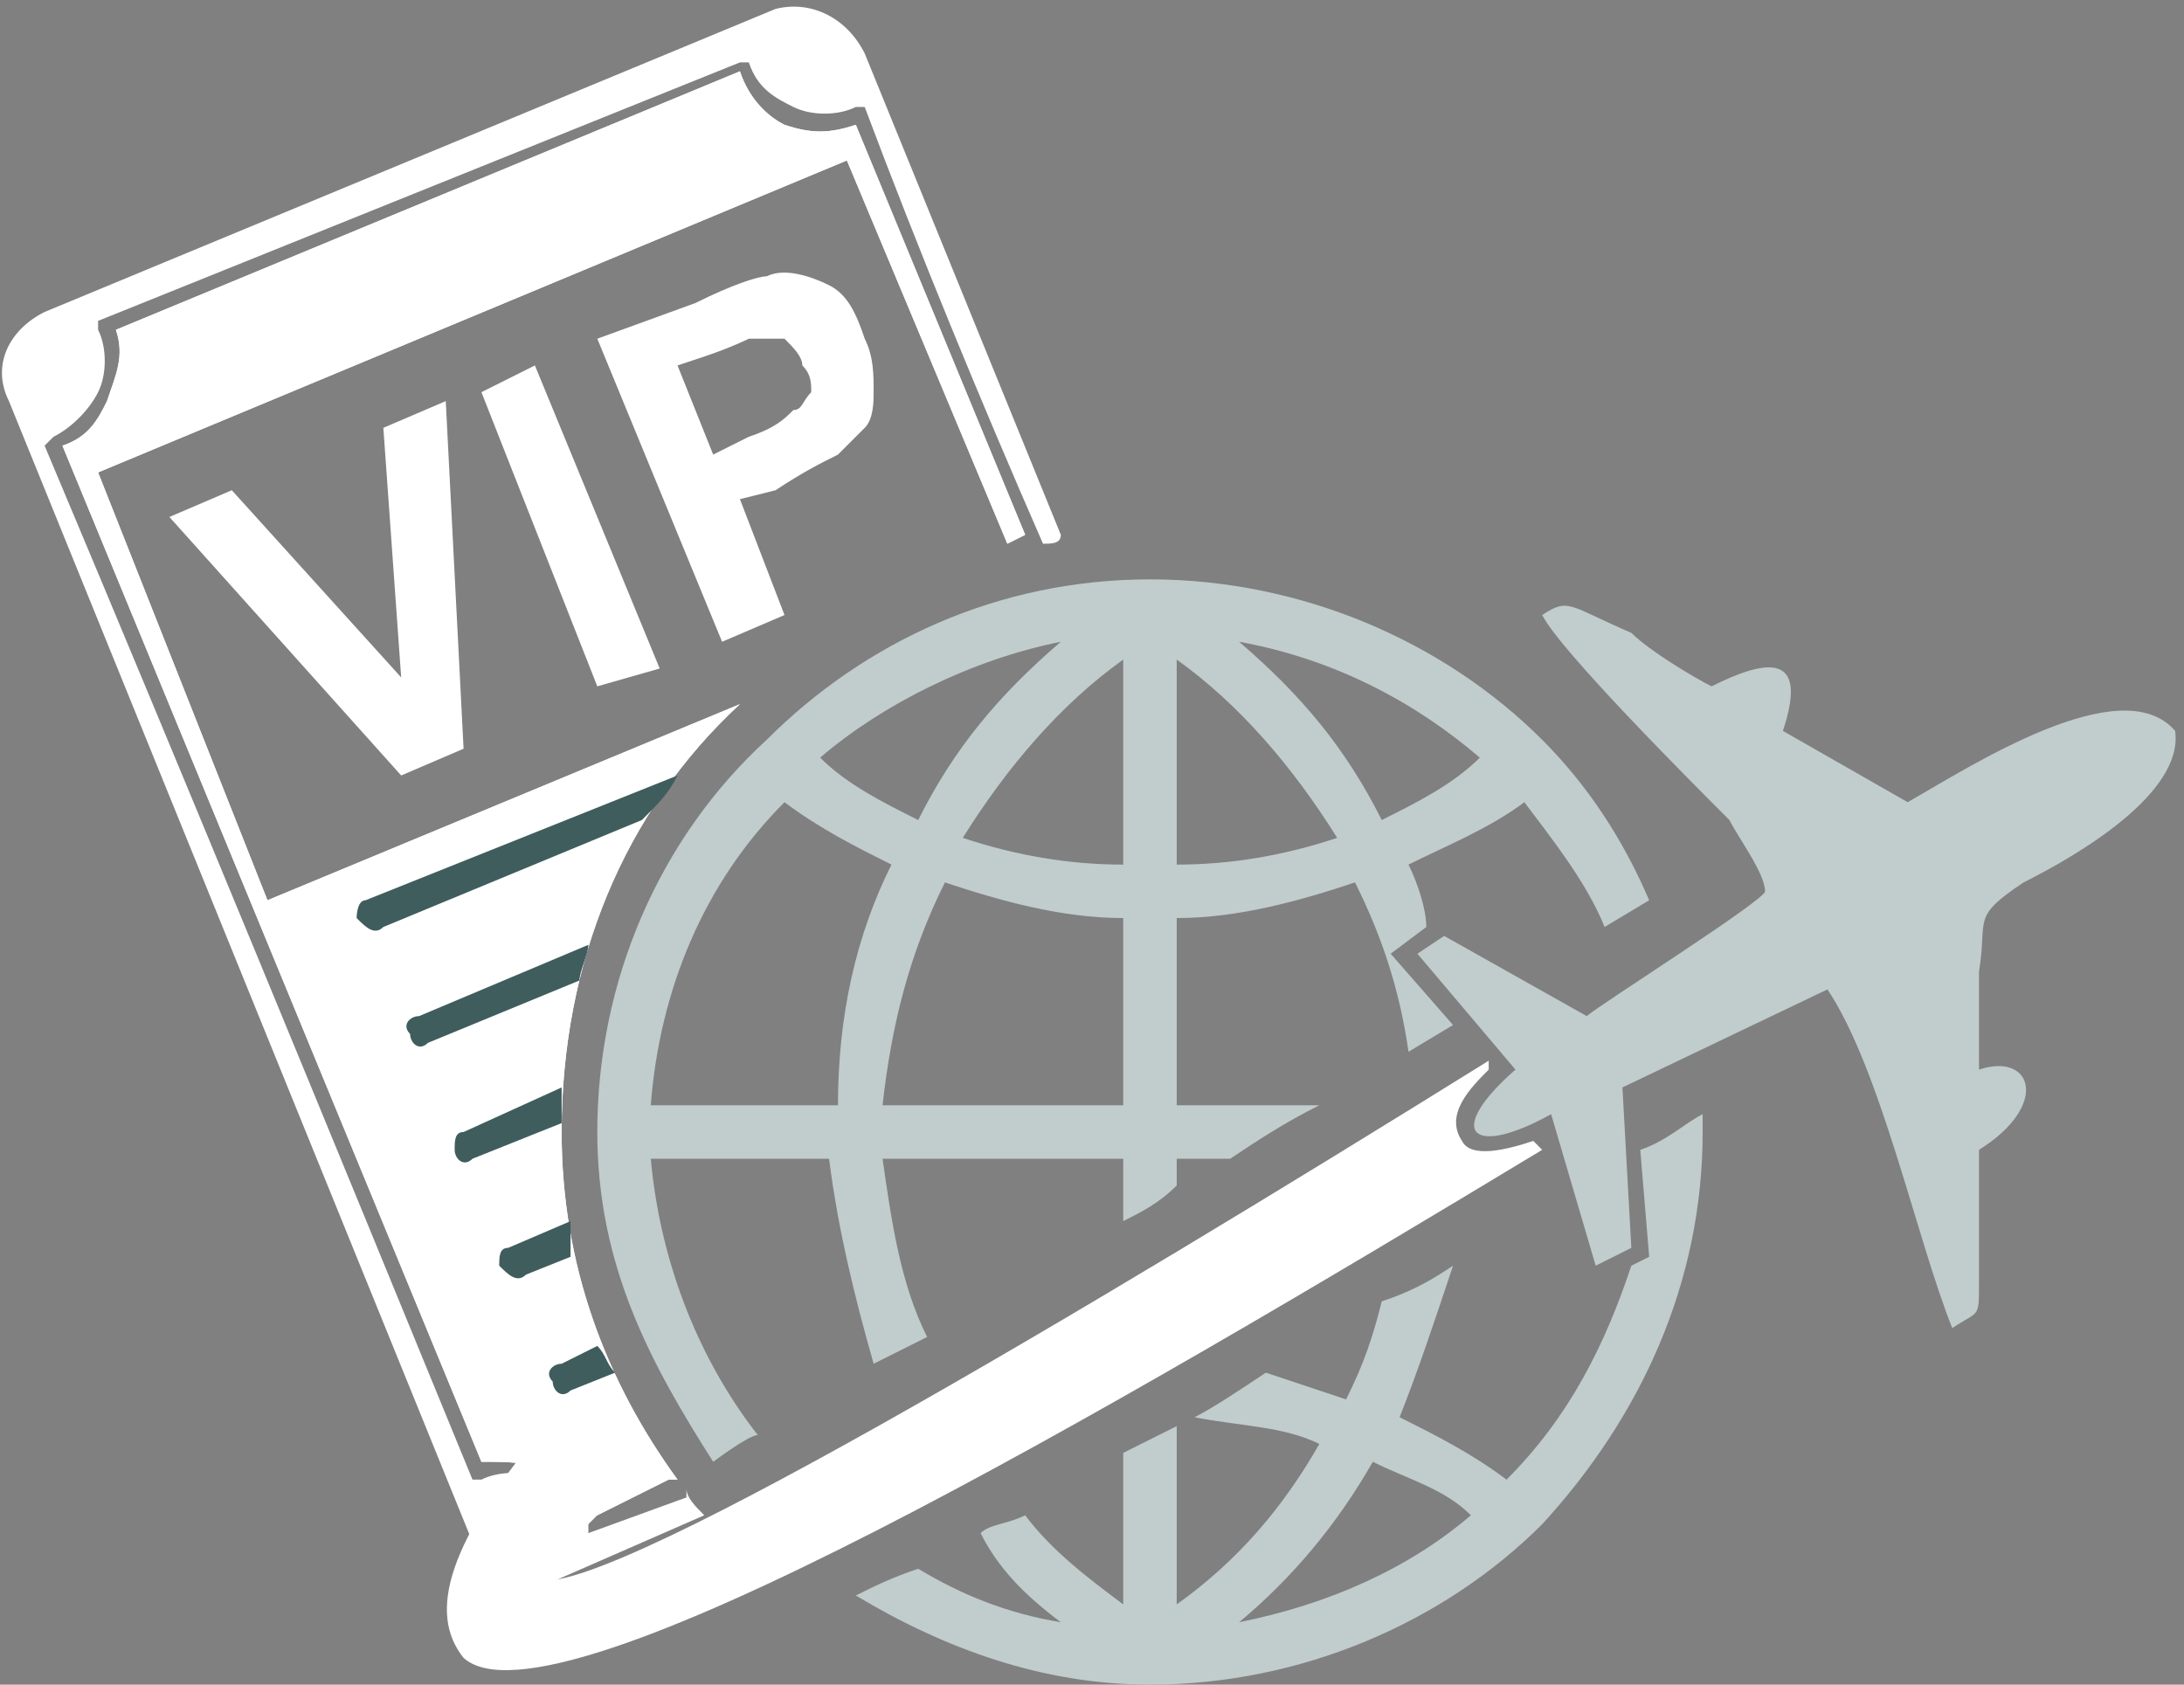
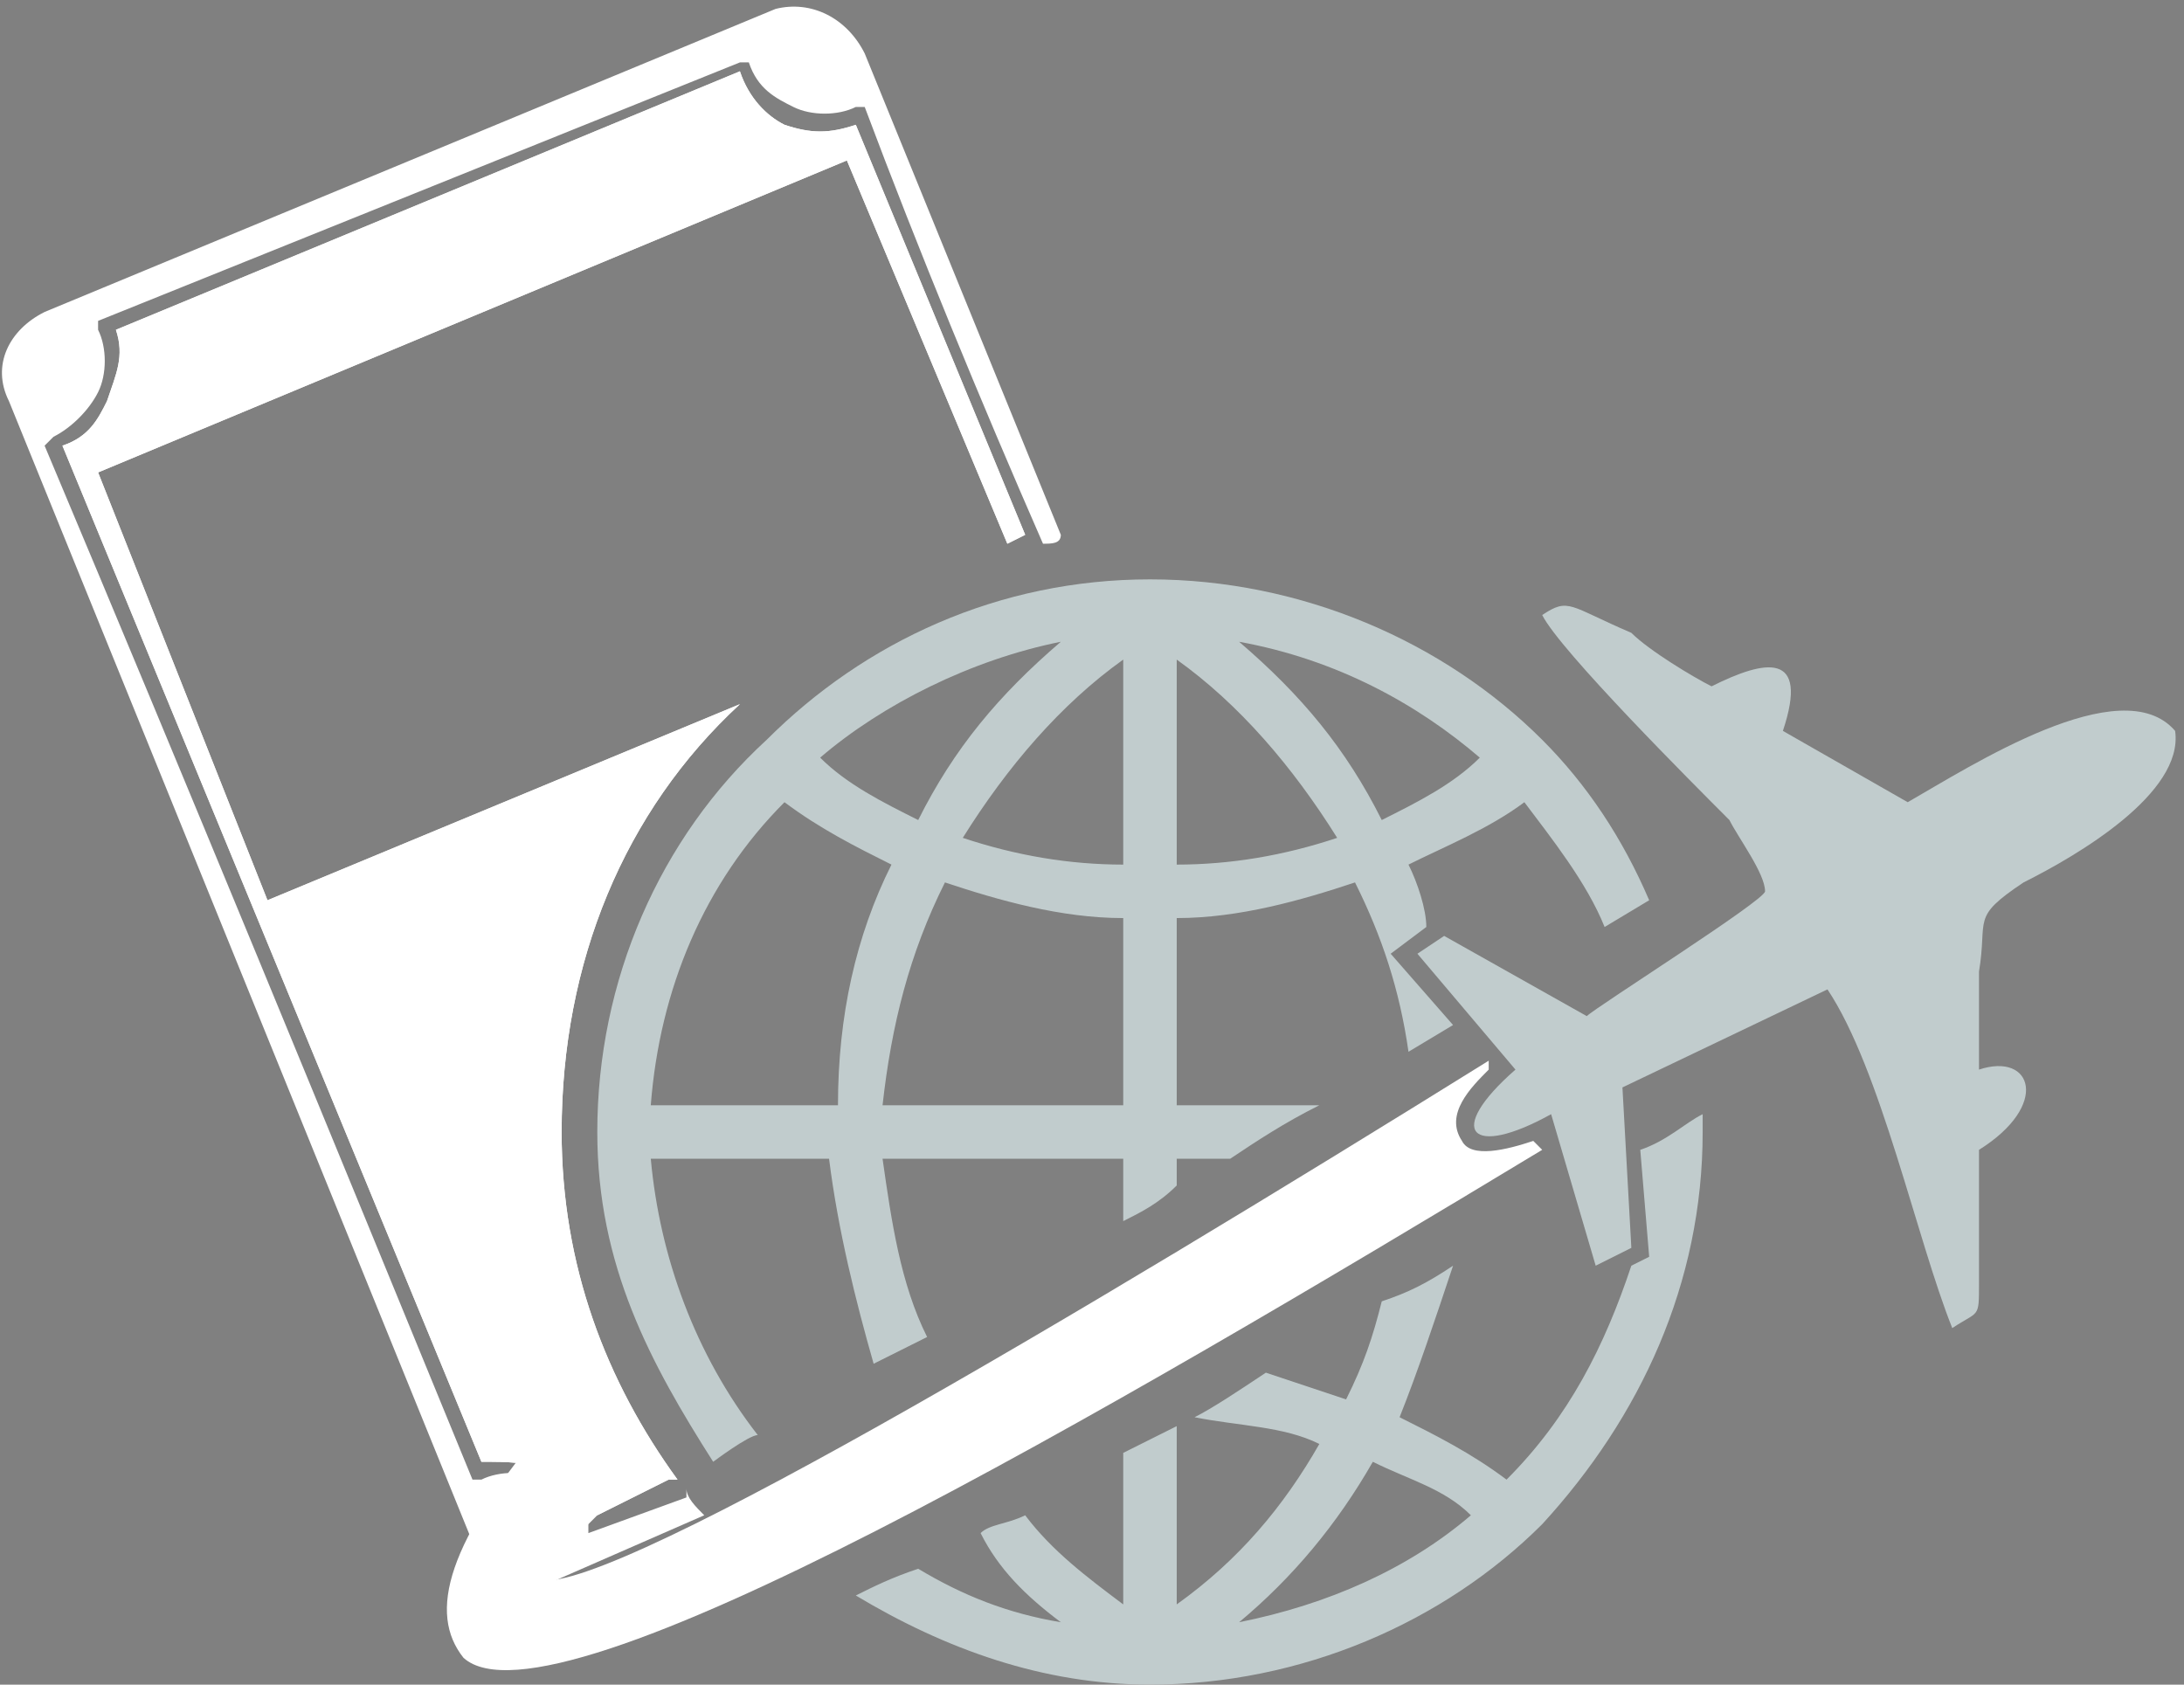
<svg xmlns="http://www.w3.org/2000/svg" width="245" height="189" viewBox="0 0 245 189" fill="none">
  <rect x="0" y="0" width="245" height="189" fill="#808080" stroke="none" />
  <path d="M69.003 168C63.003 174 60.003 177 60.003 177C65.003 181 122.003 147 167.003 119V120C165.003 122 162.003 125 164.003 128C165.003 130 169.003 129 172.003 128L173.003 129C125.003 158 62.003 195 52.003 186C48.003 181 50.003 173 62.003 159L69.003 168Z" fill="white" />
  <path fill-rule="evenodd" clip-rule="evenodd" d="M173.004 69C175.004 73 190.004 88 194.004 92C195.004 94 198.004 98 198.004 100C198.004 101 179.004 113 178.004 114L162.004 105L159.004 107L170.004 120C162.004 127 165.004 130 174.004 125L179.004 142L183.004 140L182.004 122L205.004 111C211.004 120 215.004 139 219.004 149C222.004 147 222.004 148 222.004 144V129C230.004 124 228.004 118 222.004 120C222.004 116 222.004 113 222.004 109C223.004 103 221.004 103 227.004 99C233.004 96 245.004 89 244.004 82C238.004 75 221.004 86 214.004 90L200.004 82C203.004 73 198.004 74 192.004 77C190.004 76 185.004 73 183.004 71C176.004 68 176.004 67 173.004 69Z" fill="#C1CCCD" />
  <path fill-rule="evenodd" clip-rule="evenodd" d="M5.003 35L87.003 1C91.003 -4.88162e-05 95.003 2 97.003 6L119.003 60C119.003 61 118.003 61 117.003 61C110.003 45 103.003 28 97.003 12H96.003C94.003 13 91.003 13 89.003 12C87.003 11 85.003 10 84.003 7H83.003L11.003 36V37C12.003 39 12.003 42 11.003 44C10.003 46 8.003 48 6.003 49L5.003 50C21.003 88 37.003 127 53.003 166H54.003C56.003 165 59.003 165 61.003 166C63.003 167 65.003 169 66.003 171V172L77.003 168V167C77.003 168 78.003 169 79.003 170L63.003 177C59.003 179 55.003 177 53.003 173L1.003 45C-0.997 41 1.003 37 5.003 35ZM113.003 61L95.003 18L11.003 53L30.003 101L83.003 79C70.003 91 63.003 108 63.003 127C63.003 142 68.003 155 76.003 166H75.003L67.003 170C66.003 167 64.003 166 62.003 165C59.003 164 57.003 164 54.003 164L7.003 50C10.003 49 11.003 47 12.003 45C13.003 42 14.003 40 13.003 37L83.003 8C84.003 11 86.003 13 88.003 14C91.003 15 93.003 15 96.003 14L115.003 60L113.003 61Z" fill="white" />
  <path fill-rule="evenodd" clip-rule="evenodd" d="M113.004 61L95.004 18L11.004 53L30.004 101L83.004 79C70.004 91 63.004 108 63.004 127C63.004 142 68.004 155 76.004 166H75.004L67.004 170C66.004 167 64.004 166 62.004 165C59.004 164 57.004 164 54.004 164L7.004 50C10.004 49 11.004 47 12.004 45C13.004 42 14.004 40 13.004 37L83.004 8C84.004 11 86.004 13 88.004 14C91.004 15 93.004 15 96.004 14L115.004 60L113.004 61Z" fill="white" />
-   <path d="M45.004 87L19.004 58L26.004 55L45.004 76L43.004 48L50.004 45L52.004 84L45.004 87ZM67.004 77L54.004 44L60.004 41L74.004 75L67.004 77ZM81.004 72L67.004 38L78.004 34C82.004 32 85.004 31 86.004 31C88.004 30 91.004 31 93.004 32C95.004 33 96.004 35 97.004 38C98.004 40 98.004 42 98.004 44C98.004 45 98.004 47 97.004 48C96.004 49 95.004 50 94.004 51C92.004 52 90.004 53 87.004 55L83.004 56L88.004 69L81.004 72ZM76.004 41L80.004 51L84.004 49C87.004 48 88.004 47 89.004 46C90.004 46 90.004 45 91.004 44C91.004 43 91.004 42 90.004 41C90.004 40 89.004 39 88.004 38C87.004 38 86.004 38 84.004 38C84.004 38 82.004 39 79.004 40L76.004 41Z" fill="white" />
-   <path d="M43.004 104C42.004 105 41.004 104 40.004 103C40.004 103 40.004 101 41.004 101L76.004 87C75.004 89 74.004 90 72.004 92L43.004 104ZM64.004 156C63.004 157 62.004 156 62.004 155C61.004 154 62.004 153 63.004 153L67.004 151C68.004 152 68.004 153 69.004 154L64.004 156ZM59.004 143C58.004 144 57.004 143 56.004 142C56.004 141 56.004 140 57.004 140L64.004 137C64.004 139 64.004 140 64.004 141L59.004 143ZM53.004 130C52.004 131 51.004 130 51.004 129C51.004 128 51.004 127 52.004 127L63.004 122C63.004 124 63.004 125 63.004 126L53.004 130ZM48.004 117C47.004 118 46.004 117 46.004 116C45.004 115 46.004 114 47.004 114L66.004 106C66.004 107 65.004 109 65.004 110L48.004 117Z" fill="#405D5E" />
  <path d="M129.004 65C146.004 65 162.004 72 173.004 83C178.004 88 182.004 94 185.004 101L180.004 104C178.004 99 174.004 94 171.004 90C167.004 93 162.004 95 158.004 97C159.004 99 160.004 102 160.004 104L156.004 107L163.004 115L158.004 118C157.004 111 155.004 105 152.004 99C146.004 101 139.004 103 132.004 103V124H148.004C144.004 126 141.004 128 138.004 130H132.004V133C130.004 135 128.004 136 126.004 137V130H99.004C100.004 137 101.004 144 104.004 150C102.004 151 100.004 152 98.004 153C96.004 146 94.004 138 93.004 130H73.004C74.004 141 78.004 152 85.004 161C84.004 161 80.004 164 80.004 164C73.004 153 67.004 142 67.004 127C67.004 110 74.004 94 86.004 83C97.004 72 112.004 65 129.004 65ZM191.004 125C191.004 126 191.004 126 191.004 127C191.004 144 184.004 159 173.004 171C162.004 182 146.004 189 129.004 189C117.004 189 106.004 185 96.004 179C98.004 178 100.004 177 103.004 176C108.004 179 113.004 181 119.004 182C115.004 179 112.004 176 110.004 172C111.004 171 113.004 171 115.004 170C118.004 174 122.004 177 126.004 180V163C128.004 162 130.004 161 132.004 160V180C139.004 175 144.004 169 148.004 162C144.004 160 139.004 160 134.004 159C136.004 158 139.004 156 142.004 154C145.004 155 148.004 156 151.004 157C153.004 153 154.004 150 155.004 146C158.004 145 160.004 144 163.004 142C161.004 148 159.004 154 157.004 159C161.004 161 165.004 163 169.004 166C176.004 159 180.004 151 183.004 142L185.004 141L184.004 129C187.004 128 189.004 126 191.004 125ZM126.004 124V103C119.004 103 112.004 101 106.004 99C102.004 107 100.004 115 99.004 124H126.004ZM126.004 97V74C119.004 79 113.004 86 108.004 94C114.004 96 120.004 97 126.004 97ZM132.004 74V97C138.004 97 144.004 96 150.004 94C145.004 86 139.004 79 132.004 74ZM139.004 72C146.004 78 151.004 84 155.004 92C159.004 90 163.004 88 166.004 85C159.004 79 150.004 74 139.004 72ZM154.004 164C150.004 171 145.004 177 139.004 182C149.004 180 158.004 176 165.004 170C162.004 167 158.004 166 154.004 164ZM94.004 124C94.004 114 96.004 105 100.004 97C96.004 95 92.004 93 88.004 90C79.004 99 74.004 111 73.004 124H94.004ZM103.004 92C107.004 84 112.004 78 119.004 72C109.004 74 99.004 79 92.004 85C95.004 88 99.004 90 103.004 92Z" fill="#C1CCCD" />
</svg>